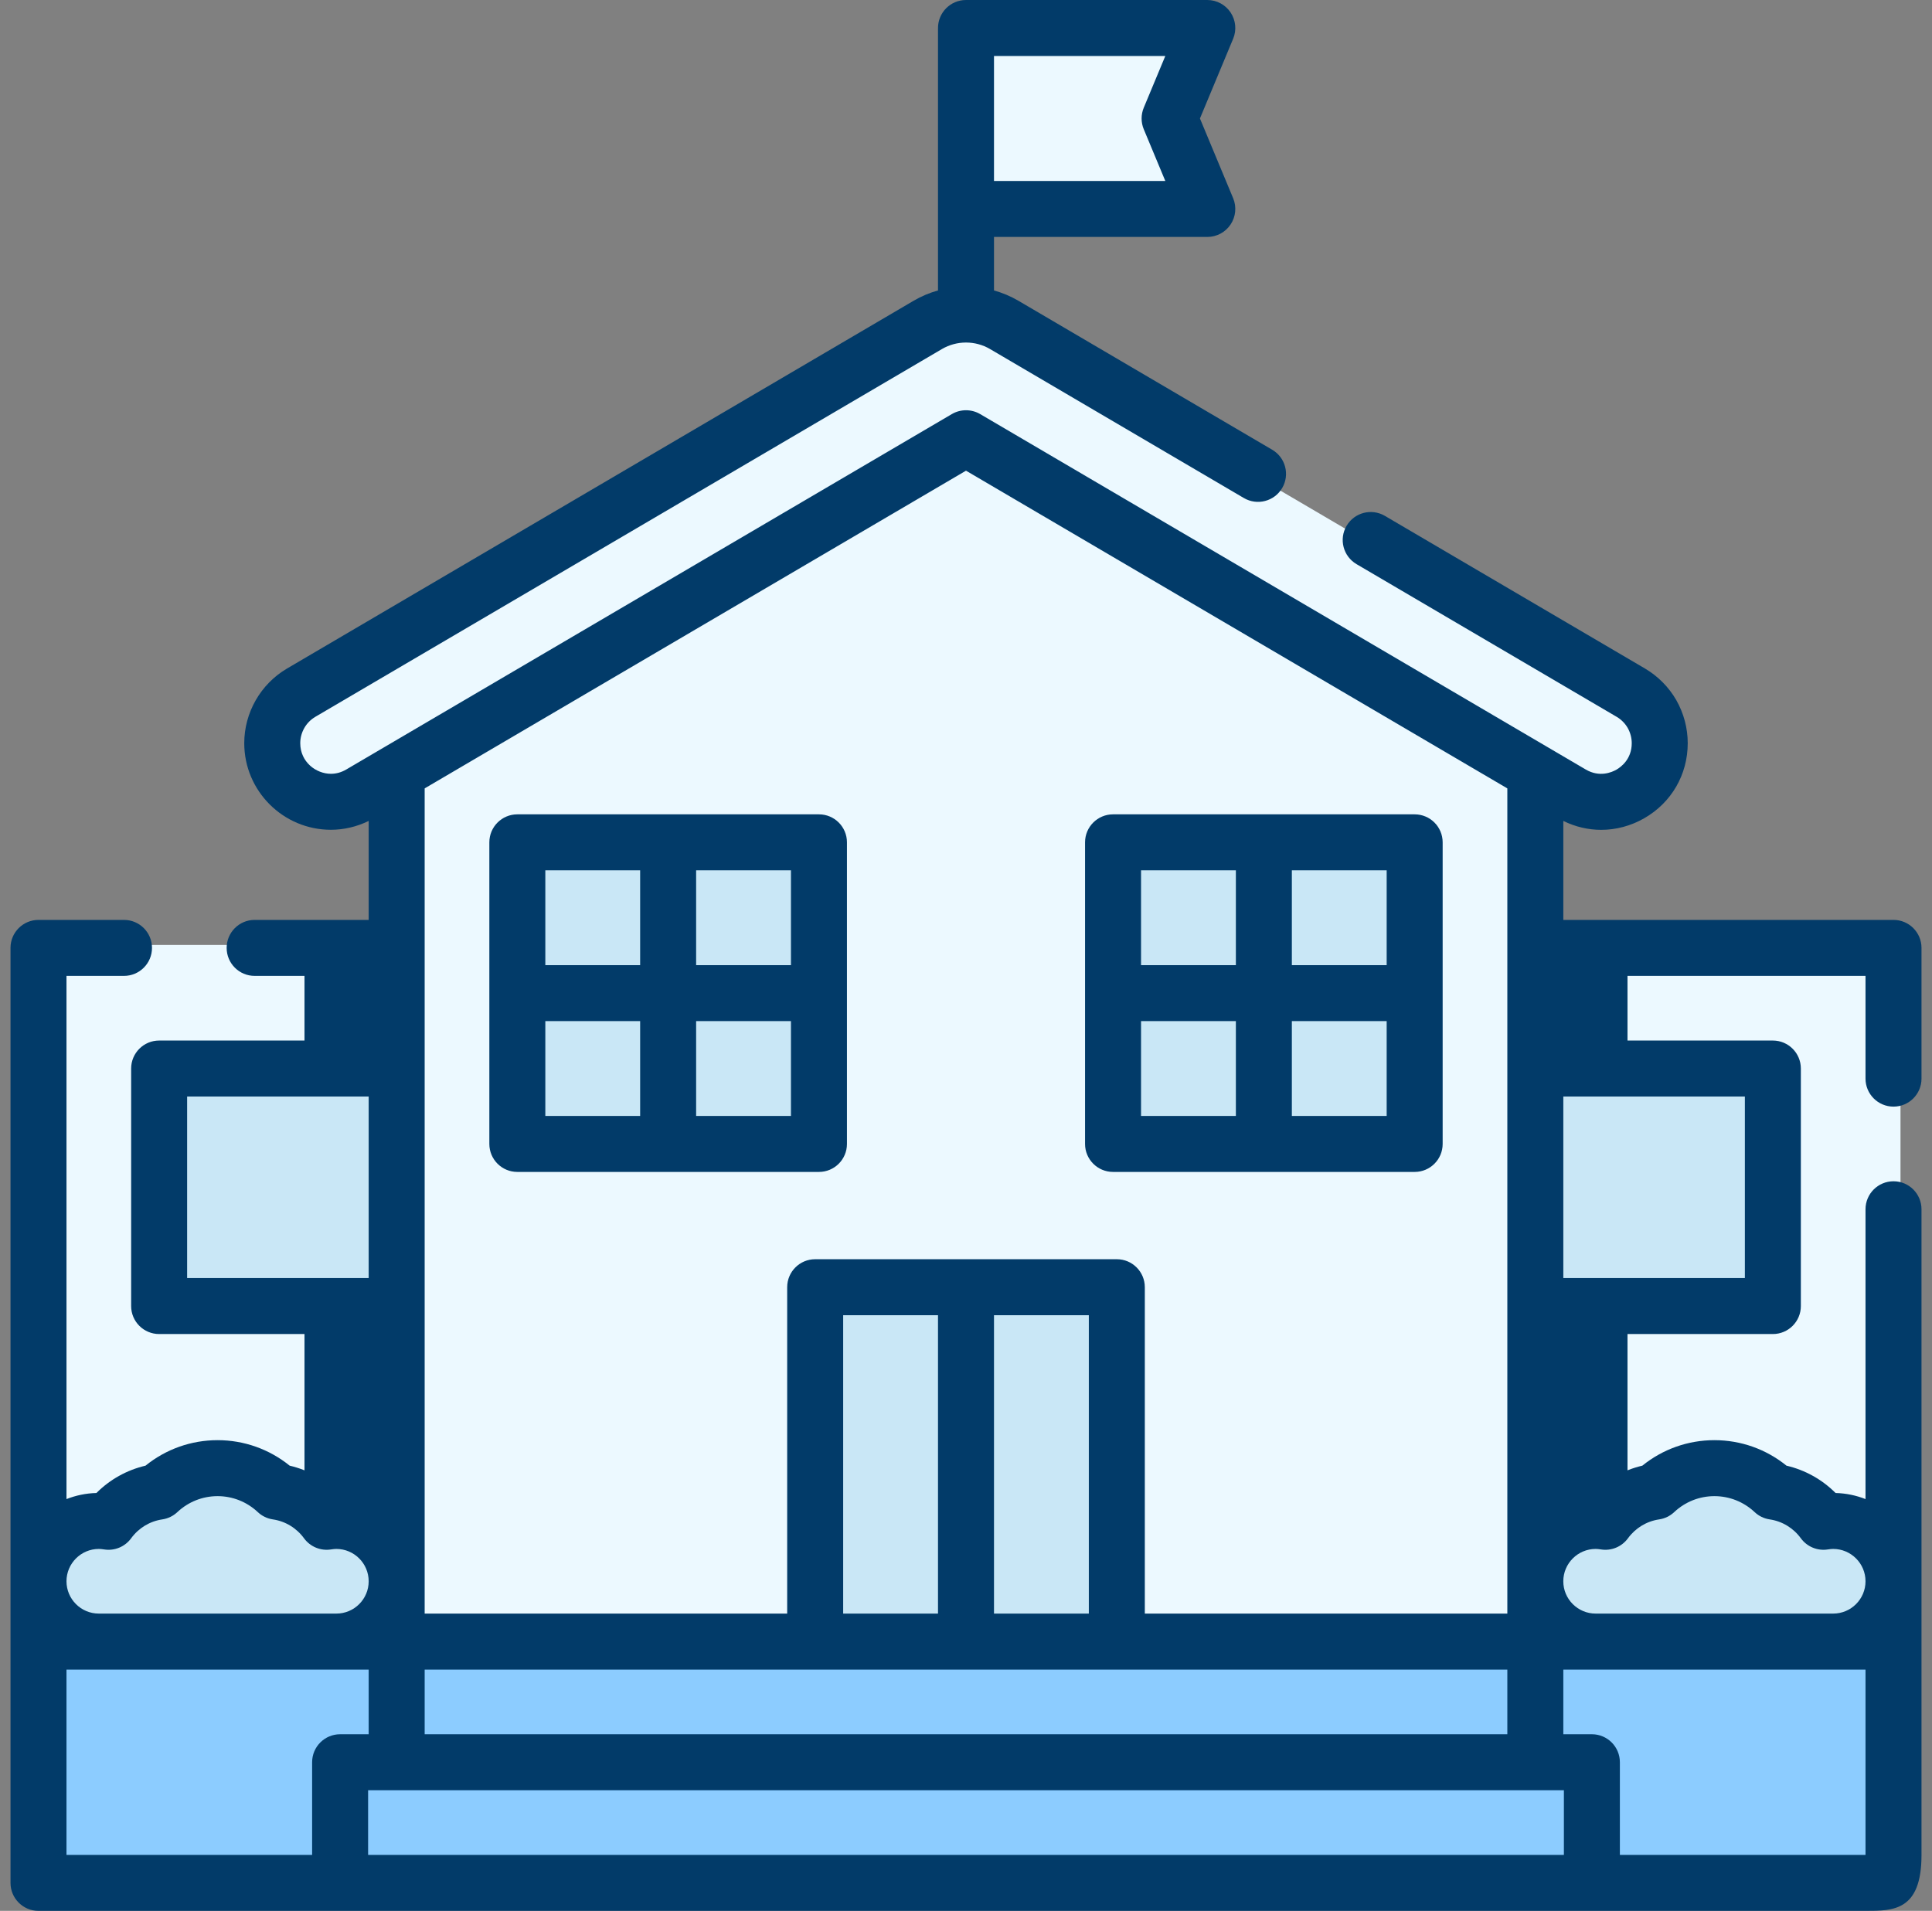
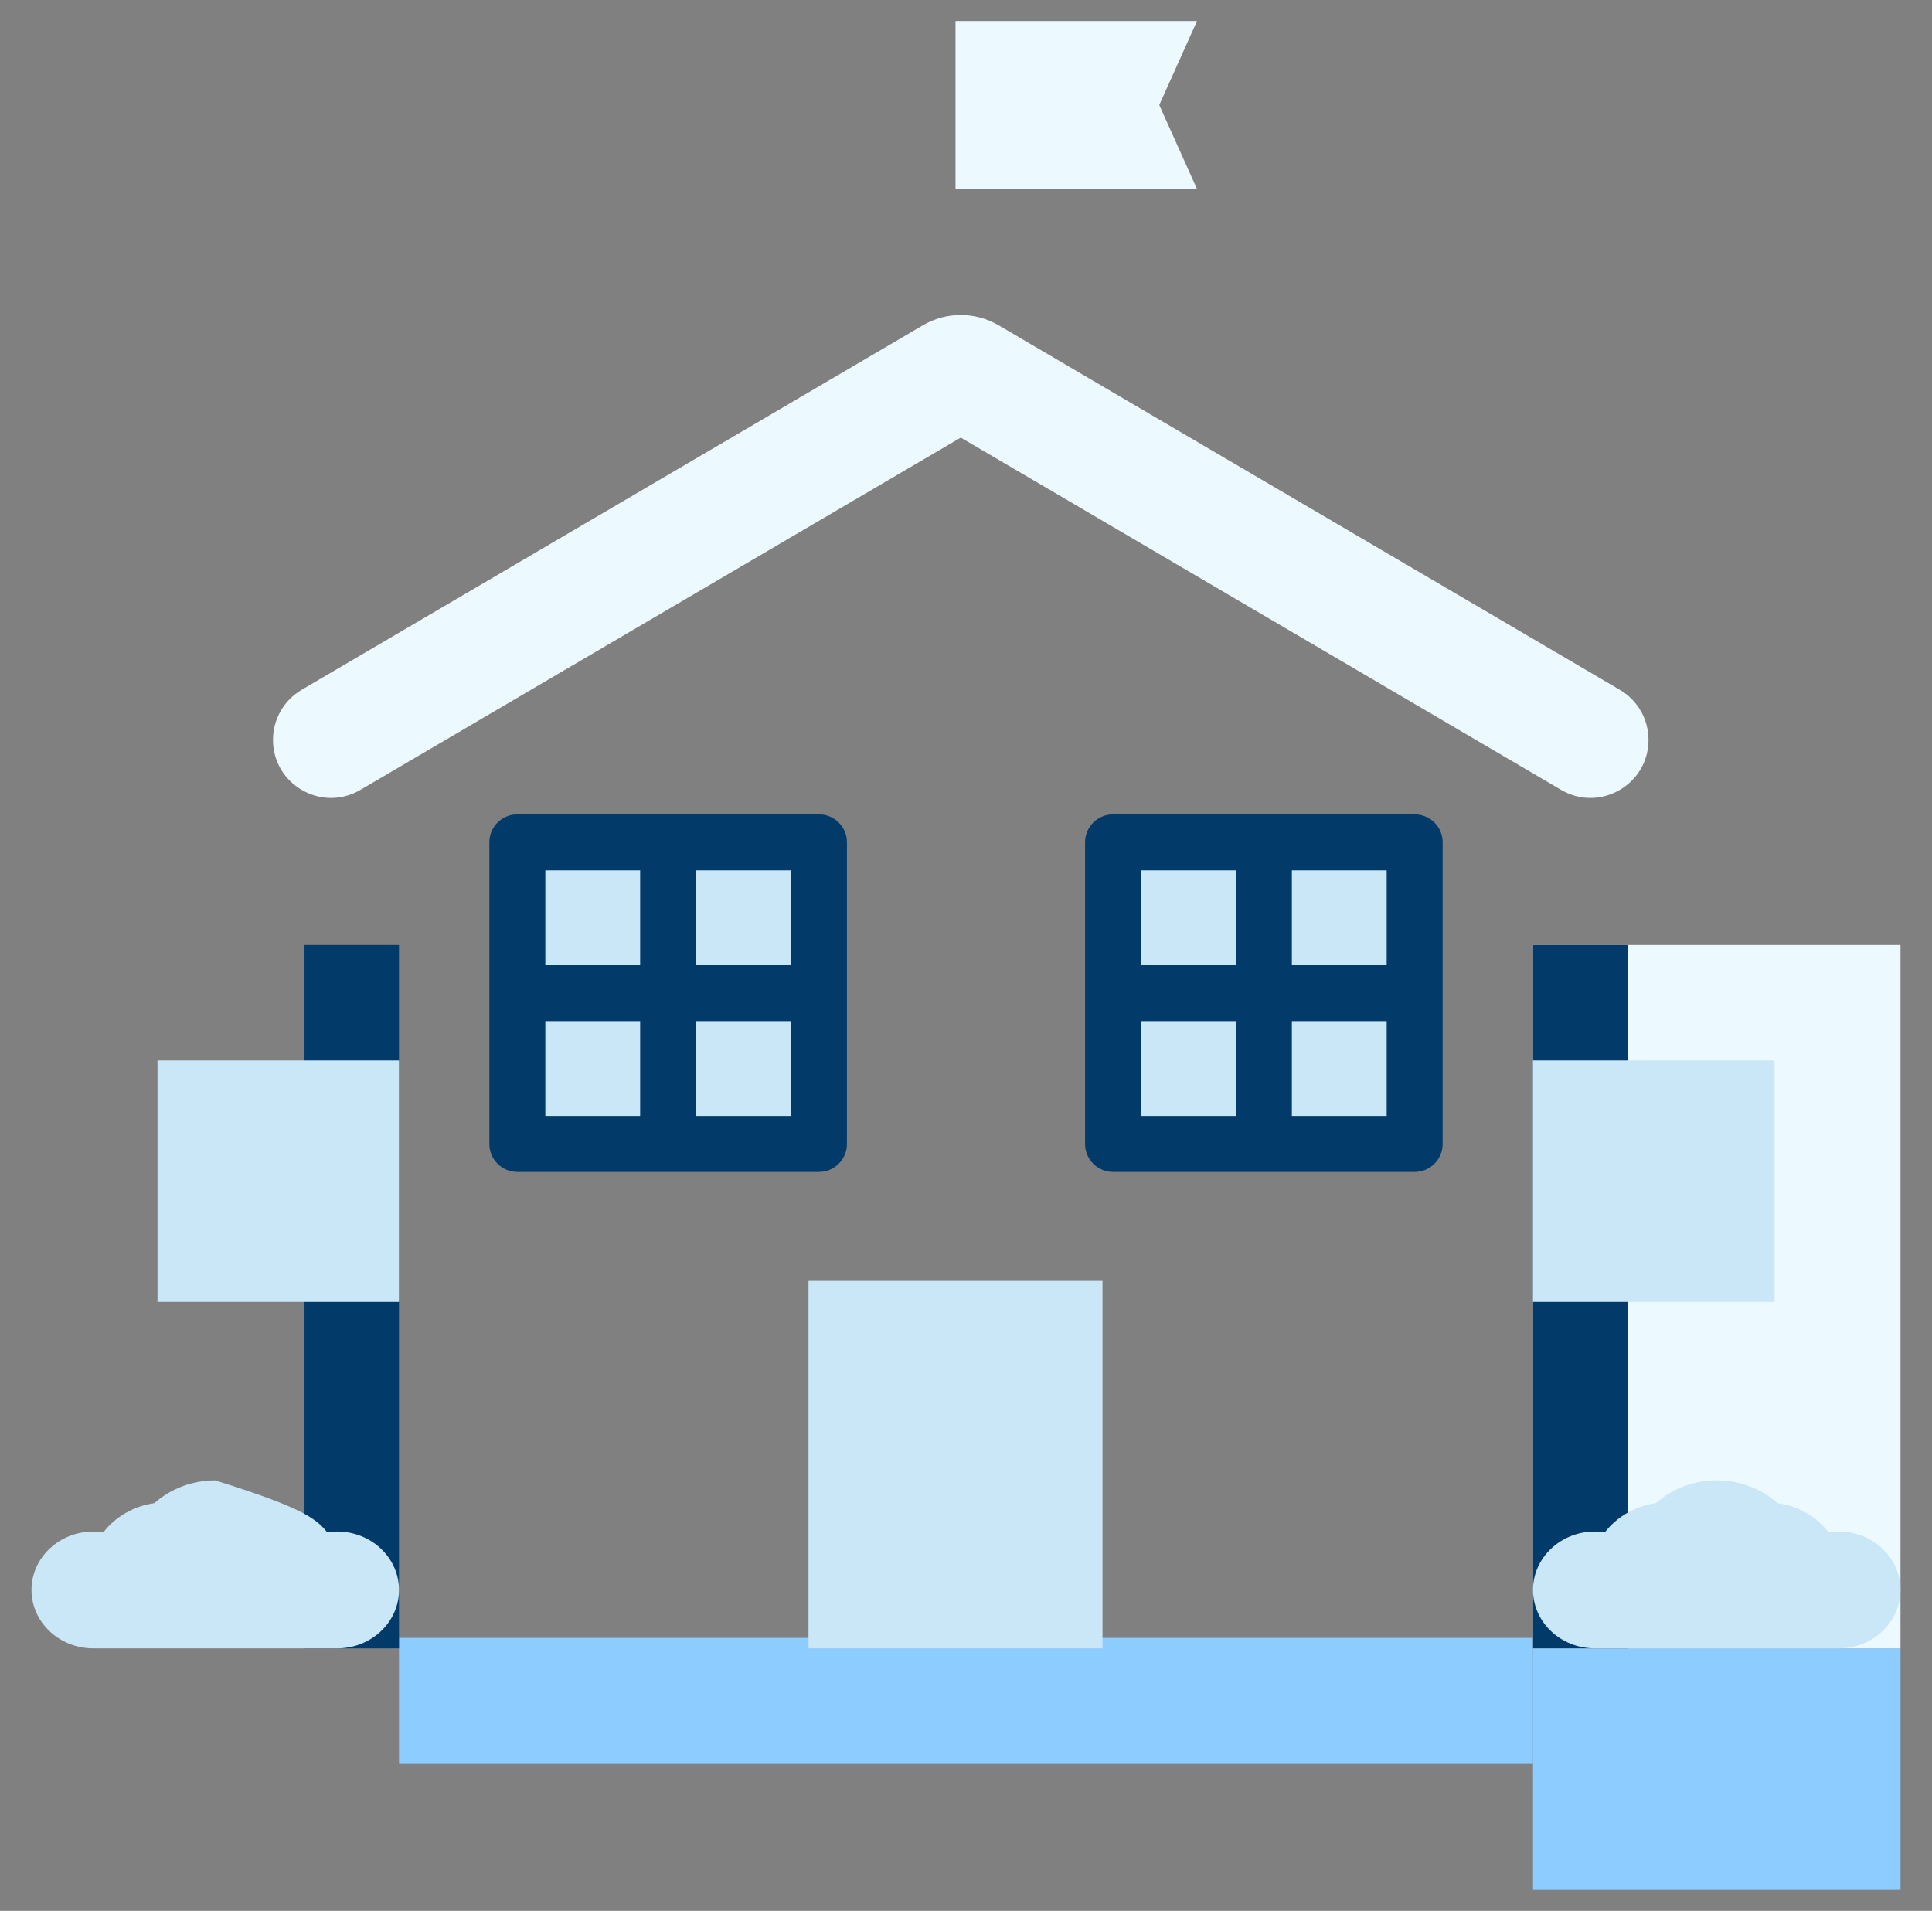
<svg xmlns="http://www.w3.org/2000/svg" width="92px" height="91px" viewBox="0 0 92 91" version="1.1">
  <rect x="0" y="0" width="92" height="91" fill="#808080" stroke="none" />
  <title>kindergarten</title>
  <g id="Page-1" stroke="none" stroke-width="1" fill="none" fill-rule="evenodd">
    <g id="1440" transform="translate(-964, -473)" fill-rule="nonzero">
      <g id="kindergarten" transform="translate(964.5, 473)">
        <polygon id="Path" fill="#8CCCFF" points="18.5 78 72.5 78 72.5 84 18.5 84" />
        <polygon id="Path" fill="#8CCCFF" points="72.5 78.5 90 78.5 90 90 72.5 90" />
-         <polygon id="Path" fill="#8CCCFF" transform="translate(9.75, 84.25) rotate(-180) translate(-9.75, -84.25) " points="1 78.5 18.5 78.5 18.5 90 1 90" />
-         <polygon id="Path" fill="#8CCCFF" points="16 84 76 84 76 90 16 90" />
-         <polygon id="Path" fill="#ECF9FF" transform="translate(9.75, 61.75) rotate(-180) translate(-9.75, -61.75) " points="1 45 18.5 45 18.5 78.5 1 78.5" />
        <polygon id="Path" fill="#023B69" transform="translate(16.25, 61.75) rotate(-180) translate(-16.25, -61.75) " points="14 45 18.5 45 18.5 78.5 14 78.5" />
        <polygon id="Path" fill="#C9E7F6" transform="translate(12.75, 56.25) rotate(90) translate(-12.75, -56.25) " points="7 50.5 18.5 50.5 18.5 62 7 62" />
        <polygon id="Path" fill="#ECF9FF" points="72.5 45 90 45 90 78.5 72.5 78.5" />
        <polygon id="Path" fill="#023B69" points="72.5 45 77 45 77 78.5 72.5 78.5" />
        <polygon id="Path" fill="#C9E7F6" transform="translate(78.25, 56.25) rotate(90) translate(-78.25, -56.25) " points="72.5 50.5 84 50.5 84 62 72.5 62" />
        <path d="M16.662,37.616 L45.25,20.839 L73.838,37.616 C75.68,38.697 78,37.369 78,35.233 C78,34.253 77.481,33.347 76.636,32.851 L47.052,15.49 C45.939,14.837 44.561,14.837 43.448,15.49 L13.864,32.851 C13.019,33.347 12.5,34.253 12.5,35.233 C12.5,37.369 14.82,38.697 16.662,37.616 Z" id="Path" fill="#ECF9FF" />
-         <polygon id="Path" fill="#ECF9FF" points="72.5 78.5 72.5 36.966 45.5 21 18.5 36.966 18.5 78.5" />
        <polygon id="Path" fill="#C9E7F6" points="38 61 52 61 52 78.5 38 78.5" />
        <polygon id="Path" fill="#C9E7F6" points="53 40 67 40 67 54 53 54" />
        <polygon id="Path" fill="#C9E7F6" points="24 40 38 40 38 54 24 54" />
        <polygon id="Path" fill="#ECF9FF" points="56.5 9 45 9 45 1 56.5 1 54.703 5" />
        <path d="M87.053,78.5 C88.68,78.5 90,77.254 90,75.717 C90,74.181 88.68,72.935 87.053,72.935 C86.891,72.935 86.733,72.95 86.579,72.974 C86.01,72.24 85.146,71.726 84.151,71.586 C83.393,70.913 82.373,70.5 81.25,70.5 C80.127,70.5 79.107,70.913 78.349,71.586 C77.354,71.725 76.49,72.24 75.921,72.974 C75.767,72.95 75.609,72.935 75.447,72.935 C73.82,72.935 72.5,74.18 72.5,75.717 C72.5,77.254 73.82,78.5 75.447,78.5 L87.053,78.5 Z" id="Path" fill="#C9E7F6" />
-         <path d="M3.947,78.5 C2.32,78.5 1,77.254 1,75.717 C1,74.181 2.32,72.935 3.947,72.935 C4.109,72.935 4.267,72.95 4.421,72.974 C4.99,72.24 5.854,71.726 6.849,71.586 C7.607,70.913 8.627,70.5 9.75,70.5 C10.873,70.5 11.893,70.913 12.651,71.586 C13.646,71.725 14.51,72.24 15.079,72.974 C15.233,72.95 15.391,72.935 15.553,72.935 C17.18,72.935 18.5,74.18 18.5,75.717 C18.5,77.254 17.18,78.5 15.553,78.5 L3.947,78.5 Z" id="Path" fill="#C9E7F6" />
+         <path d="M3.947,78.5 C2.32,78.5 1,77.254 1,75.717 C1,74.181 2.32,72.935 3.947,72.935 C4.109,72.935 4.267,72.95 4.421,72.974 C4.99,72.24 5.854,71.726 6.849,71.586 C7.607,70.913 8.627,70.5 9.75,70.5 C13.646,71.725 14.51,72.24 15.079,72.974 C15.233,72.95 15.391,72.935 15.553,72.935 C17.18,72.935 18.5,74.18 18.5,75.717 C18.5,77.254 17.18,78.5 15.553,78.5 L3.947,78.5 Z" id="Path" fill="#C9E7F6" />
        <g id="Group" fill="#023B69">
          <path d="M52.502,55.81 L66.865,55.81 C67.601,55.81 68.198,55.213 68.198,54.477 L68.198,40.114 C68.198,39.378 67.601,38.781 66.865,38.781 L52.502,38.781 C51.766,38.781 51.169,39.378 51.169,40.114 L51.169,54.477 C51.169,55.213 51.766,55.81 52.502,55.81 Z M53.835,48.628 L58.351,48.628 L58.351,53.144 L53.835,53.144 L53.835,48.628 Z M61.017,53.144 L61.017,48.628 L65.532,48.628 L65.532,53.144 L61.017,53.144 Z M65.532,45.962 L61.017,45.962 L61.017,41.447 L65.532,41.447 L65.532,45.962 Z M58.351,41.447 L58.351,45.962 L53.835,45.962 L53.835,41.447 L58.351,41.447 Z" id="Shape" />
          <path d="M24.135,55.81 L38.498,55.81 C39.234,55.81 39.831,55.213 39.831,54.477 L39.831,40.114 C39.831,39.378 39.234,38.781 38.498,38.781 L24.135,38.781 C23.399,38.781 22.802,39.378 22.802,40.114 L22.802,54.477 C22.802,55.213 23.398,55.81 24.135,55.81 Z M25.468,48.628 L29.983,48.628 L29.983,53.144 L25.468,53.144 L25.468,48.628 Z M32.649,53.144 L32.649,48.628 L37.165,48.628 L37.165,53.144 L32.649,53.144 Z M37.165,45.962 L32.649,45.962 L32.649,41.447 L37.165,41.447 L37.165,45.962 Z M29.983,41.447 L29.983,45.962 L25.468,45.962 L25.468,41.447 L29.983,41.447 Z" id="Shape" />
-           <path d="M91,51.367 L91,45.141 C91,44.405 90.403,43.808 89.667,43.808 L73.944,43.808 L73.944,39.095 C74.518,39.377 75.132,39.519 75.748,39.519 C76.45,39.519 77.153,39.335 77.795,38.968 C79.093,38.225 79.868,36.888 79.868,35.392 C79.868,34.678 79.681,33.971 79.323,33.341 C78.967,32.722 78.453,32.203 77.835,31.838 L65.447,24.567 C64.811,24.194 63.995,24.407 63.622,25.042 C63.249,25.677 63.462,26.493 64.097,26.866 L76.483,34.136 C76.702,34.265 76.885,34.45 77.009,34.665 C77.135,34.888 77.202,35.14 77.202,35.392 C77.202,36.153 76.691,36.528 76.471,36.654 C76.251,36.78 75.668,37.031 75.012,36.646 L46.175,19.72 C45.758,19.476 45.242,19.476 44.825,19.72 L15.987,36.646 C15.757,36.781 15.512,36.85 15.257,36.85 C14.555,36.85 13.798,36.293 13.798,35.392 C13.798,34.879 14.073,34.397 14.515,34.137 L44.355,16.622 C45.061,16.209 45.939,16.209 46.644,16.622 L58.731,23.717 C59.366,24.089 60.183,23.877 60.556,23.242 C60.929,22.607 60.716,21.79 60.081,21.418 L47.992,14.321 C47.624,14.106 47.234,13.944 46.833,13.831 L46.833,11.284 L56.991,11.284 C57.437,11.284 57.853,11.061 58.1,10.69 C58.347,10.32 58.393,9.85 58.221,9.438 L56.64,5.642 L58.221,1.846 C58.393,1.434 58.347,0.965 58.1,0.594 C57.853,0.223 57.436,0 56.991,0 L45.5,0 C44.764,0 44.167,0.597 44.167,1.333 L44.167,9.951 L44.167,13.831 C43.766,13.944 43.376,14.106 43.007,14.322 L13.164,31.839 C11.91,32.577 11.131,33.938 11.131,35.392 C11.131,37.666 12.982,39.516 15.257,39.516 C15.878,39.516 16.494,39.37 17.056,39.095 L17.056,43.808 L11.626,43.808 C10.889,43.808 10.293,44.405 10.293,45.141 C10.293,45.877 10.889,46.474 11.626,46.474 L17.056,46.474 L17.056,49.553 L7.078,49.553 C6.342,49.553 5.745,50.15 5.745,50.886 L5.745,62.197 C5.745,62.934 6.342,63.53 7.078,63.53 L17.056,63.53 L17.056,71.39 C16.612,71.215 16.132,71.113 15.63,71.1 C14.987,70.456 14.184,70.007 13.293,69.798 C12.323,69.013 11.119,68.584 9.861,68.584 C8.603,68.584 7.4,69.013 6.43,69.798 C5.539,70.007 4.735,70.456 4.092,71.1 C3.59,71.113 3.11,71.215 2.666,71.39 L2.666,46.474 L5.405,46.474 C6.141,46.474 6.738,45.877 6.738,45.141 C6.738,44.405 6.141,43.808 5.405,43.808 L1.333,43.808 C0.597,43.808 0,44.405 0,45.141 L0,89.667 C0,90.403 0.597,91 1.333,91 L88.334,91 C89.667,91 91,91 91,88.334 L91,57.588 C91,56.852 90.403,56.255 89.667,56.255 C88.931,56.255 88.334,56.852 88.334,57.588 L88.334,71.39 C87.89,71.215 87.41,71.113 86.908,71.1 C86.265,70.456 85.461,70.007 84.57,69.798 C83.6,69.013 82.397,68.584 81.139,68.584 C79.881,68.584 78.677,69.013 77.707,69.798 C76.816,70.007 76.013,70.456 75.37,71.1 C74.868,71.113 74.388,71.215 73.944,71.39 L73.944,63.53 L83.922,63.53 C84.658,63.53 85.255,62.934 85.255,62.197 L85.255,50.886 C85.255,50.15 84.658,49.553 83.922,49.553 L73.944,49.553 L73.944,46.474 L88.334,46.474 L88.334,51.367 C88.334,52.103 88.931,52.7 89.667,52.7 C90.403,52.7 91,52.103 91,51.367 Z M53.965,6.155 L54.991,8.618 L46.833,8.618 L46.833,2.666 L54.991,2.666 L53.965,5.129 C53.828,5.458 53.828,5.827 53.965,6.155 Z M45.5,22.415 L71.278,37.545 L71.278,76.843 L54.015,76.843 L54.015,61.3 C54.015,60.564 53.418,59.967 52.682,59.967 L38.318,59.967 C37.582,59.967 36.985,60.564 36.985,61.3 L36.985,76.843 L19.722,76.843 L19.722,37.545 L45.5,22.415 Z M19.722,82.589 L19.722,79.509 L71.278,79.509 L71.278,82.589 L19.722,82.589 Z M51.349,62.633 L51.349,76.843 L46.833,76.843 L46.833,62.633 L51.349,62.633 Z M44.167,76.843 L39.651,76.843 L39.651,62.633 L44.167,62.633 L44.167,76.843 Z M8.411,60.864 L8.411,52.219 L17.056,52.219 L17.056,60.864 L8.411,60.864 Z M4.206,73.764 C4.276,73.764 4.358,73.772 4.454,73.787 C4.949,73.868 5.448,73.663 5.744,73.258 C6.103,72.766 6.631,72.446 7.23,72.357 C7.499,72.317 7.749,72.196 7.947,72.009 C8.468,71.52 9.147,71.25 9.861,71.25 C10.575,71.25 11.254,71.52 11.775,72.009 C11.973,72.196 12.223,72.317 12.492,72.357 C13.091,72.446 13.619,72.766 13.978,73.258 C14.275,73.663 14.773,73.867 15.268,73.787 C15.365,73.772 15.446,73.764 15.517,73.764 C16.365,73.764 17.056,74.455 17.056,75.304 C17.056,76.153 16.366,76.843 15.517,76.843 L4.206,76.843 C3.357,76.843 2.666,76.153 2.666,75.304 C2.666,74.455 3.357,73.764 4.206,73.764 Z M2.666,79.509 L17.056,79.509 L17.056,82.589 L15.696,82.589 C14.96,82.589 14.363,83.186 14.363,83.922 L14.363,88.334 L2.666,88.334 L2.666,79.509 Z M17.029,85.255 L73.971,85.255 L73.971,88.334 L17.029,88.334 L17.029,85.255 Z M76.637,88.334 L76.637,83.922 C76.637,83.186 76.04,82.589 75.304,82.589 L73.944,82.589 L73.944,79.509 L88.334,79.509 L88.334,88.334 L76.637,88.334 Z M75.483,73.764 C75.554,73.764 75.635,73.772 75.732,73.787 C76.227,73.868 76.725,73.663 77.021,73.258 C77.381,72.766 77.909,72.446 78.508,72.357 C78.777,72.317 79.027,72.196 79.225,72.009 C79.746,71.52 80.425,71.25 81.139,71.25 C81.852,71.25 82.532,71.52 83.053,72.009 C83.251,72.196 83.501,72.317 83.77,72.357 C84.369,72.446 84.897,72.766 85.256,73.258 C85.552,73.663 86.05,73.867 86.546,73.787 C86.642,73.772 86.724,73.764 86.794,73.764 C87.643,73.764 88.334,74.455 88.334,75.304 C88.334,76.153 87.643,76.843 86.794,76.843 L75.483,76.843 C74.634,76.843 73.943,76.153 73.943,75.304 C73.943,74.455 74.634,73.764 75.483,73.764 Z M82.589,52.219 L82.589,60.864 L73.944,60.864 L73.944,52.219 L82.589,52.219 Z" id="Shape" />
        </g>
      </g>
    </g>
  </g>
</svg>